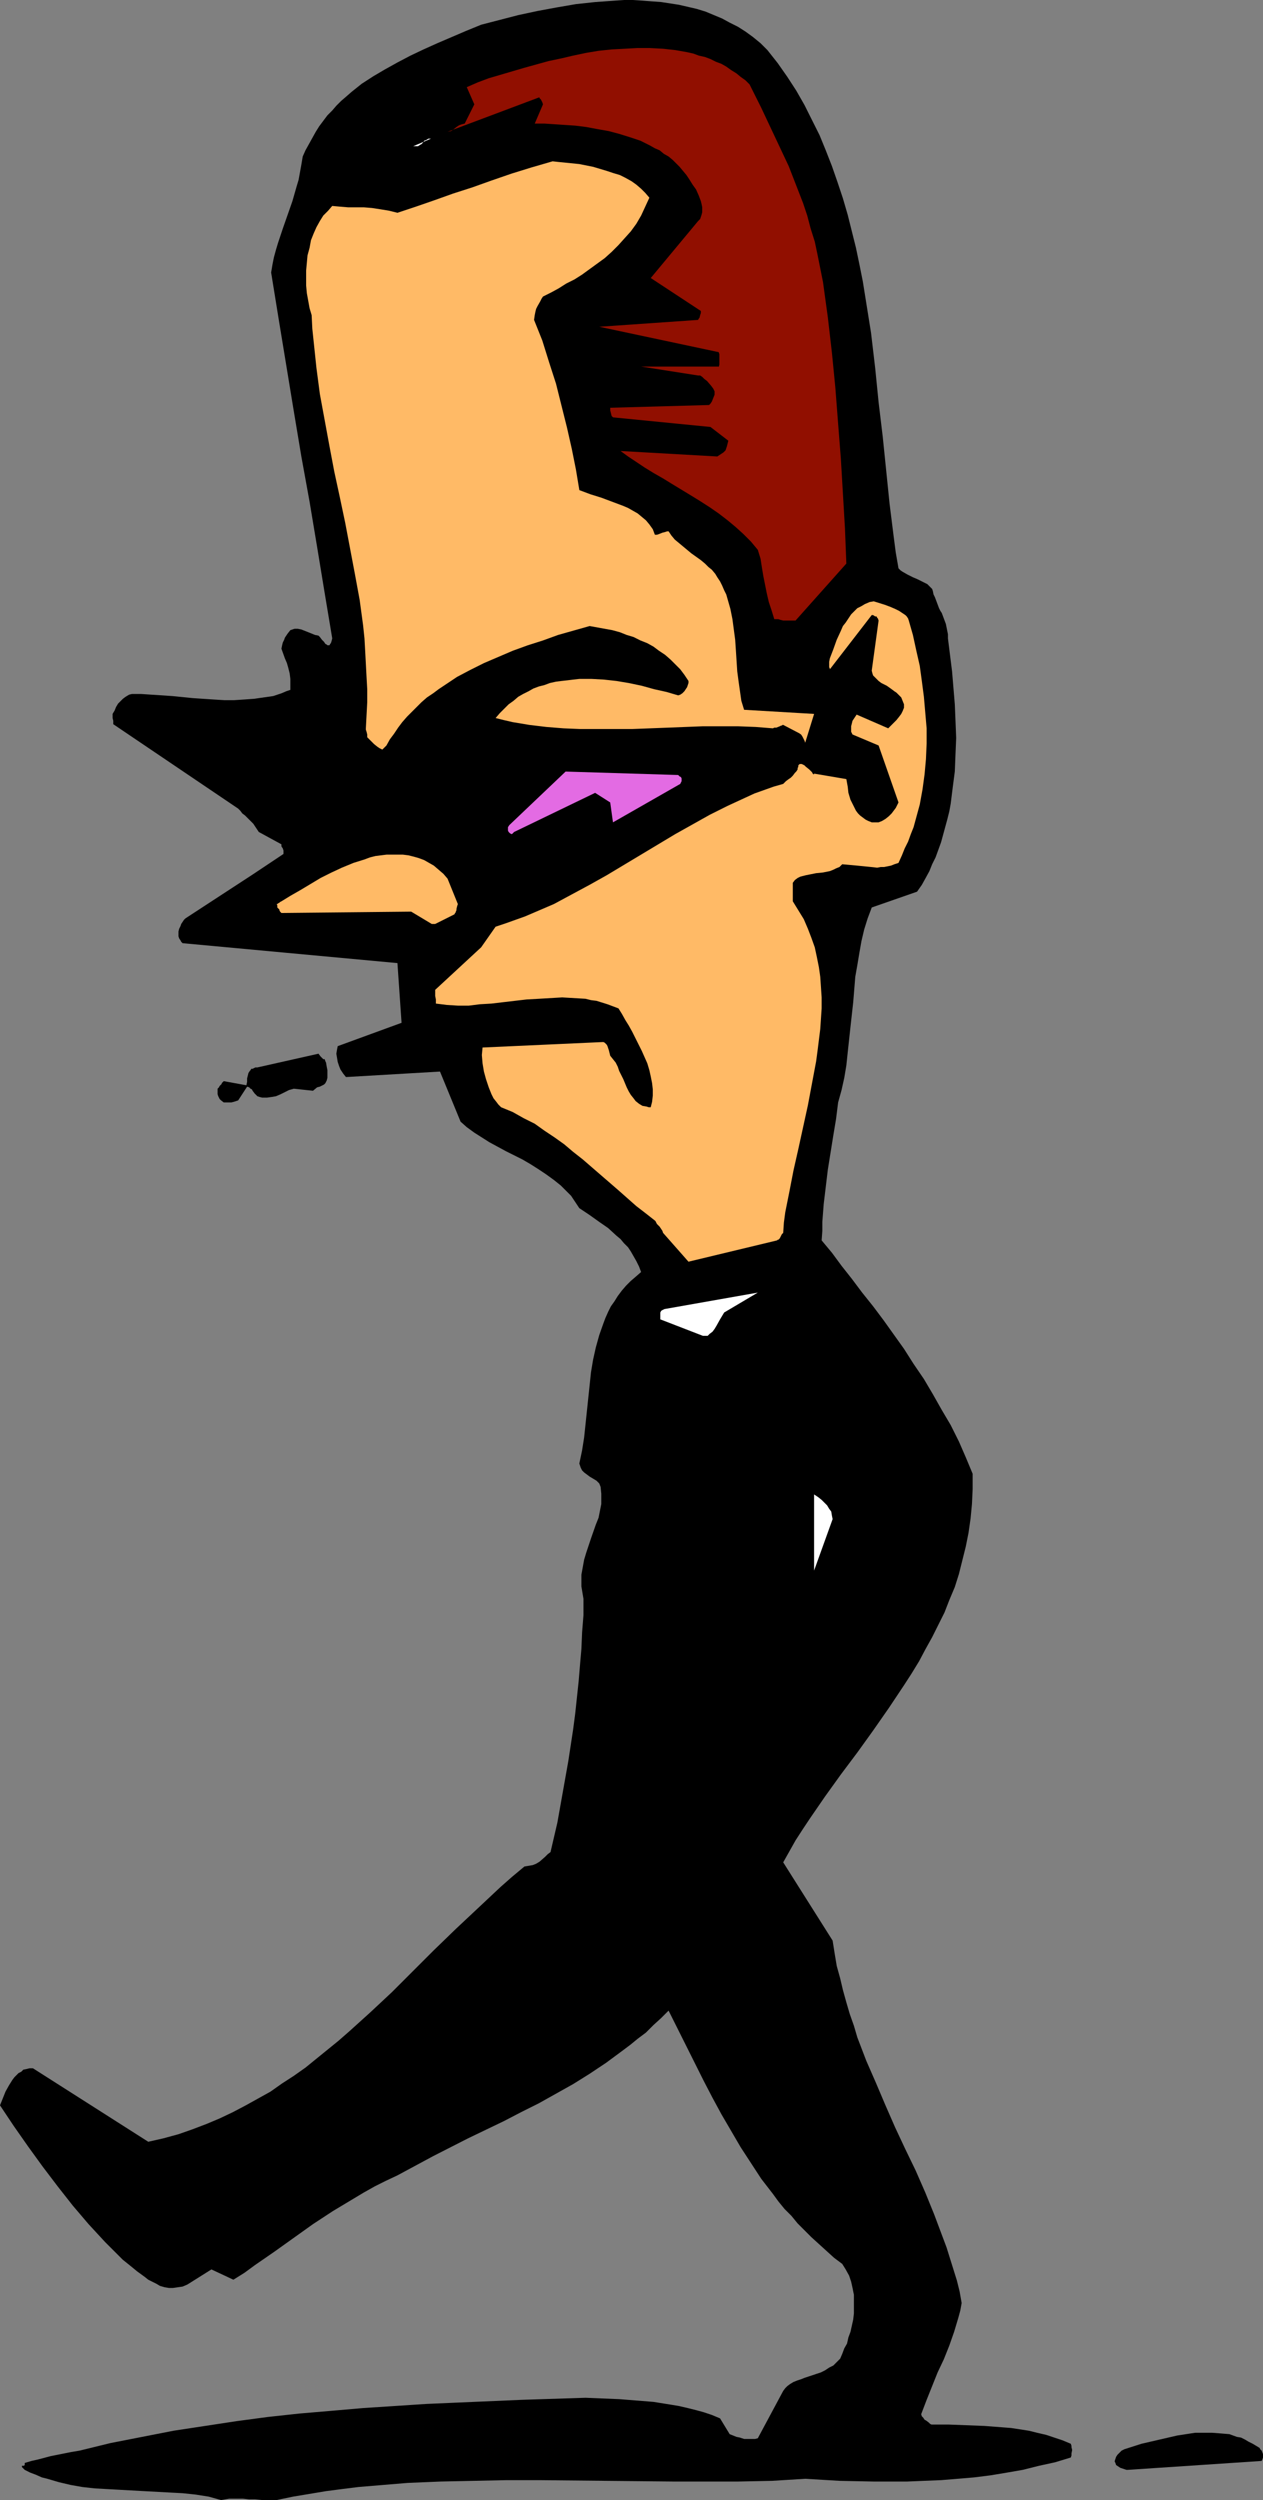
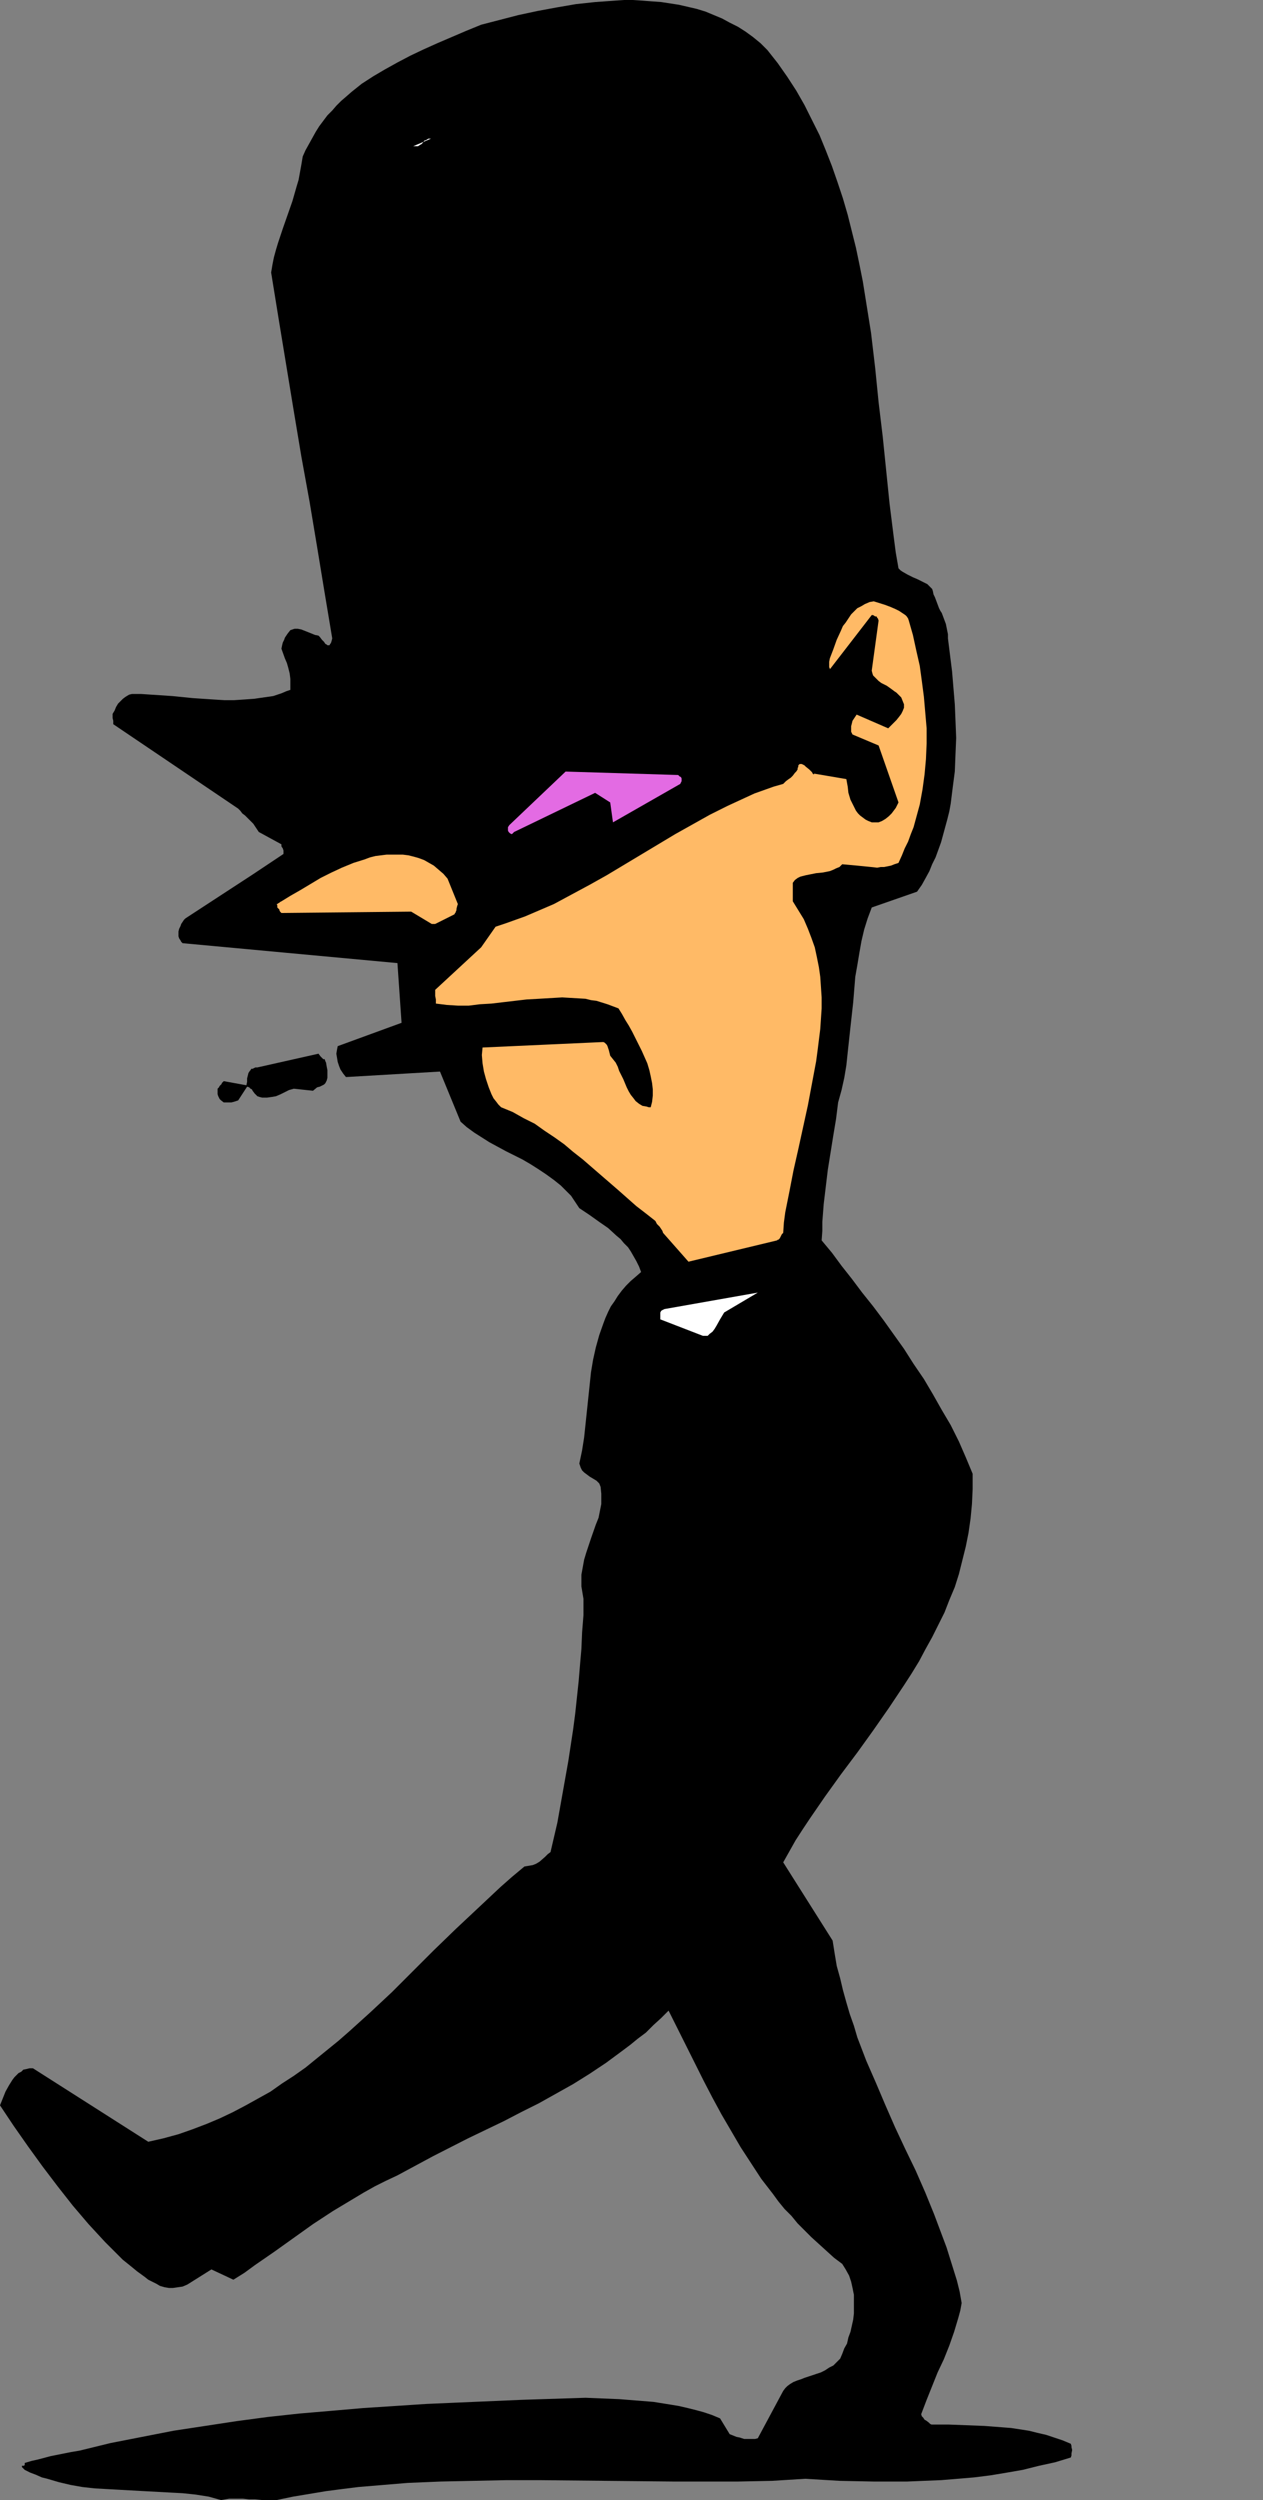
<svg xmlns="http://www.w3.org/2000/svg" xmlns:ns1="http://sodipodi.sourceforge.net/DTD/sodipodi-0.dtd" xmlns:ns2="http://www.inkscape.org/namespaces/inkscape" version="1.0" width="78.672mm" height="155.711mm" id="svg11" ns1:docname="Big Head Walking.wmf">
  <rect width="100%" height="100%" fill="#808080" stroke="none" />
  <ns1:namedview id="namedview11" pagecolor="#ffffff" bordercolor="#000000" borderopacity="0.25" ns2:showpageshadow="2" ns2:pageopacity="0.0" ns2:pagecheckerboard="0" ns2:deskcolor="#d1d1d1" ns2:document-units="mm" />
  <defs id="defs1">
    <pattern id="WMFhbasepattern" patternUnits="userSpaceOnUse" width="6" height="6" x="0" y="0" />
  </defs>
  <path style="fill:#000000;fill-opacity:1;fill-rule:evenodd;stroke:none" d="m 65.125,588.515 3.878,-0.808 3.878,-0.646 3.878,-0.646 3.717,-0.485 3.878,-0.485 3.878,-0.323 3.878,-0.323 3.878,-0.323 7.757,-0.323 7.757,-0.162 7.757,-0.162 h 7.757 l 31.35,0.323 h 7.757 7.757 l 7.918,-0.162 7.757,-0.485 8.08,0.485 7.918,0.162 h 4.04 4.04 l 3.878,-0.162 4.04,-0.162 3.878,-0.323 3.878,-0.323 3.878,-0.485 3.878,-0.646 3.717,-0.646 3.878,-0.97 3.717,-0.808 3.717,-1.131 0.162,-0.485 v -0.485 l 0.162,-0.808 -0.162,-0.646 v -0.323 l -0.162,-0.485 -1.939,-0.808 -1.939,-0.646 -1.939,-0.646 -2.101,-0.485 -1.939,-0.485 -2.101,-0.323 -2.101,-0.323 -2.101,-0.162 -4.202,-0.323 -4.202,-0.162 -4.202,-0.162 h -4.04 l -0.323,-0.162 -0.323,-0.323 -0.646,-0.485 -0.323,-0.162 -0.323,-0.485 -0.323,-0.323 -0.162,-0.485 1.293,-3.393 1.293,-3.232 1.293,-3.232 1.454,-3.07 1.293,-3.232 1.131,-3.232 0.485,-1.616 0.485,-1.616 0.485,-1.778 0.323,-1.778 -0.485,-2.747 -0.646,-2.585 -0.808,-2.585 -0.808,-2.585 -0.808,-2.585 -0.97,-2.585 -1.939,-5.171 -2.101,-5.171 -2.262,-5.171 -2.424,-5.009 -2.424,-5.171 -2.262,-5.171 -2.262,-5.333 -2.262,-5.171 -2.101,-5.494 -0.808,-2.747 -0.97,-2.747 -0.808,-2.747 -0.808,-2.909 -0.646,-2.747 -0.808,-2.909 -0.485,-2.909 -0.485,-3.07 -11.635,-18.421 1.454,-2.585 1.454,-2.585 1.778,-2.747 1.616,-2.424 3.555,-5.171 3.717,-5.171 3.878,-5.171 3.717,-5.171 3.717,-5.333 3.555,-5.333 1.778,-2.747 1.778,-2.909 1.454,-2.747 1.616,-2.909 1.454,-2.909 1.454,-2.909 1.131,-2.909 1.293,-3.07 0.97,-3.07 0.808,-3.232 0.808,-3.232 0.646,-3.232 0.485,-3.393 0.323,-3.393 0.162,-3.555 v -3.555 l -1.616,-3.878 -1.616,-3.717 -1.939,-3.878 -2.101,-3.555 -2.101,-3.717 -2.101,-3.555 -2.424,-3.555 -2.262,-3.555 -2.424,-3.393 -2.424,-3.393 -2.424,-3.232 -2.586,-3.232 -2.424,-3.232 -2.424,-3.07 -2.262,-3.07 -2.424,-2.909 0.162,-2.262 v -2.101 l 0.323,-4.201 0.485,-4.04 0.485,-4.04 1.293,-8.08 0.646,-3.878 0.485,-3.878 0.808,-2.909 0.646,-2.909 0.485,-2.909 0.323,-3.07 0.646,-5.979 0.646,-5.817 0.485,-5.979 0.485,-2.747 0.485,-2.909 0.485,-2.747 0.646,-2.747 0.808,-2.585 0.97,-2.585 10.666,-3.717 1.131,-1.616 0.808,-1.454 0.97,-1.778 0.646,-1.616 0.808,-1.616 0.646,-1.778 0.646,-1.778 0.485,-1.778 0.485,-1.778 0.485,-1.778 0.485,-1.939 0.323,-1.778 0.485,-3.878 0.485,-3.717 0.162,-4.04 0.162,-3.878 -0.162,-4.04 -0.162,-3.878 -0.323,-3.878 -0.323,-3.878 -0.485,-3.878 -0.485,-3.878 v -0.97 l -0.162,-0.808 -0.162,-0.808 -0.162,-0.808 -0.485,-1.293 -0.485,-1.293 -0.323,-0.485 -0.323,-0.646 -0.485,-1.293 -0.485,-1.293 -0.323,-0.646 -0.162,-0.808 -0.162,-0.485 -0.323,-0.323 -0.323,-0.323 -0.485,-0.485 -0.97,-0.485 -1.293,-0.646 -1.131,-0.485 -1.293,-0.646 -1.131,-0.646 -0.485,-0.323 -0.485,-0.485 -0.646,-3.717 -0.485,-3.717 -0.485,-3.878 -0.485,-3.878 -0.808,-7.918 -0.808,-7.918 -0.97,-8.08 -0.808,-8.08 -0.97,-8.241 -0.646,-4.04 -0.646,-4.04 -0.646,-4.04 -0.808,-4.04 -0.808,-3.878 -0.97,-3.878 -0.97,-3.878 -1.131,-3.878 -1.293,-3.878 -1.293,-3.717 -1.454,-3.717 -1.454,-3.555 -1.778,-3.555 -1.778,-3.555 -1.939,-3.393 -2.101,-3.232 -2.262,-3.232 -2.424,-3.07 -1.616,-1.616 -1.778,-1.454 -1.778,-1.293 -1.778,-1.131 -1.939,-0.97 -1.778,-0.97 -1.939,-0.808 -1.939,-0.808 -2.101,-0.646 -2.101,-0.485 -2.101,-0.485 -2.101,-0.323 -2.101,-0.323 -2.262,-0.162 -2.101,-0.162 L 148.995,0 h -2.101 l -2.262,0.162 -2.262,0.162 -2.262,0.162 -4.525,0.485 -4.686,0.808 -4.363,0.808 -4.525,0.97 -4.363,1.131 -4.363,1.131 -3.555,1.454 -3.394,1.454 -3.394,1.454 -3.232,1.454 -3.07,1.454 -3.07,1.616 -2.909,1.616 -2.747,1.616 -2.747,1.778 -2.424,1.939 -1.293,1.131 -1.131,0.97 -1.131,1.131 -0.97,1.131 -1.131,1.131 -0.97,1.293 -0.97,1.293 -0.808,1.293 -0.808,1.454 -0.808,1.454 -0.808,1.454 -0.646,1.454 -0.323,1.939 -0.323,1.778 -0.323,1.778 -0.485,1.616 -0.97,3.393 -2.262,6.464 -1.131,3.393 -0.485,1.616 -0.485,1.778 -0.323,1.616 -0.323,1.939 1.778,10.988 1.778,10.827 1.778,10.827 1.778,10.665 1.939,10.665 1.778,10.665 1.778,10.827 1.778,10.665 -0.162,0.646 -0.162,0.485 -0.162,0.162 -0.162,0.323 h -0.323 -0.162 l -0.162,-0.162 -0.323,-0.162 -0.323,-0.485 -0.485,-0.485 -0.485,-0.646 -0.162,-0.162 -0.162,-0.162 -0.808,-0.162 -0.808,-0.323 -0.808,-0.323 -0.808,-0.323 -0.808,-0.323 -0.808,-0.162 h -0.323 -0.485 l -0.485,0.162 -0.485,0.162 -0.646,0.808 -0.323,0.485 -0.323,0.485 -0.162,0.485 -0.323,0.646 -0.162,0.646 -0.162,0.808 0.808,2.262 0.485,1.131 0.323,1.131 0.323,1.293 0.162,1.293 v 1.293 1.293 l -0.97,0.323 -1.131,0.485 -1.939,0.646 -2.262,0.323 -2.262,0.323 -2.262,0.162 -2.424,0.162 h -2.262 l -2.586,-0.162 -4.848,-0.323 -4.848,-0.485 -4.848,-0.323 -2.424,-0.162 h -2.262 l -0.646,0.162 -0.808,0.485 -0.646,0.485 -0.485,0.485 -0.646,0.646 -0.485,0.808 -0.323,0.808 -0.485,0.808 v 0.323 0.646 l 0.162,0.646 v 0.808 l 29.411,19.876 0.485,0.485 0.485,0.646 0.646,0.485 0.646,0.646 0.646,0.646 0.646,0.646 0.646,0.97 0.646,0.97 v 0 l 5.333,2.909 v 0.485 l 0.323,0.485 0.162,0.485 v 0.485 0.323 l -7.272,4.848 -15.352,10.019 -0.485,0.323 -0.323,0.323 -0.323,0.485 -0.323,0.485 -0.162,0.485 -0.323,0.646 -0.162,0.646 v 0.485 0.485 0.162 l 0.162,0.485 0.323,0.485 0.162,0.323 0.323,0.323 50.581,4.686 0.97,14.058 -15.029,5.494 -0.162,0.808 -0.162,0.97 0.162,0.97 0.162,0.97 0.323,0.97 0.323,0.808 0.646,0.97 0.646,0.808 22.139,-1.293 4.848,11.796 1.454,1.293 1.778,1.293 1.778,1.131 1.778,1.131 3.878,2.101 3.878,1.939 1.939,1.131 1.778,1.131 1.939,1.293 1.778,1.293 1.616,1.293 1.616,1.616 0.808,0.808 0.646,0.97 0.646,0.97 0.646,0.97 2.424,1.616 2.262,1.616 2.101,1.454 1.939,1.778 0.97,0.808 0.808,0.97 0.97,0.97 0.646,0.97 0.646,1.131 0.646,1.131 0.646,1.293 0.485,1.293 -1.293,1.131 -1.131,0.97 -1.131,1.131 -0.97,1.131 -0.97,1.293 -0.808,1.293 -0.808,1.131 -0.646,1.293 -0.646,1.454 -0.485,1.293 -0.97,2.747 -0.808,2.909 -0.646,2.909 -0.485,2.909 -0.323,3.07 -0.323,3.07 -0.323,3.07 -0.646,6.14 -0.485,3.07 -0.646,3.07 0.162,0.485 0.162,0.485 0.162,0.323 0.162,0.323 0.485,0.485 0.646,0.485 0.646,0.485 0.808,0.485 0.808,0.485 0.646,0.646 0.323,0.808 0.162,1.616 v 0.97 1.454 l -0.323,1.616 -0.323,1.616 -0.646,1.616 -1.131,3.232 -1.131,3.393 -0.485,1.616 -0.323,1.778 -0.323,1.778 v 1.939 0.808 l 0.162,0.97 0.162,0.97 0.162,0.97 v 3.878 l -0.323,4.04 -0.162,3.878 -0.323,3.717 -0.323,3.878 -0.808,7.595 -0.485,3.717 -1.131,7.433 -1.293,7.272 -1.293,7.272 -1.616,6.948 -0.646,0.485 -0.646,0.646 -1.293,1.131 -0.808,0.485 -0.808,0.323 -0.97,0.162 -0.97,0.162 -2.909,2.424 -2.747,2.424 -5.333,5.009 -5.171,4.848 -5.171,5.009 -5.01,5.009 -4.848,4.848 -5.01,4.686 -5.01,4.525 -2.586,2.262 -2.586,2.101 -2.586,2.101 -2.586,2.101 -2.747,1.939 -2.747,1.778 -2.747,1.939 -2.909,1.616 -2.909,1.616 -3.07,1.616 -3.07,1.454 -3.07,1.293 -3.394,1.293 -3.232,1.131 -3.555,0.97 -3.555,0.808 L 7.757,486.874 H 6.949 l -0.646,0.162 -0.808,0.162 -0.485,0.485 -0.646,0.323 -0.485,0.485 -0.485,0.485 -0.485,0.646 -0.808,1.293 -0.808,1.454 -0.646,1.616 L 0,495.6 l 3.232,4.848 3.394,4.848 3.394,4.686 3.555,4.686 3.555,4.525 3.717,4.363 1.939,2.101 1.939,2.101 2.101,2.101 2.101,2.101 1.616,1.293 1.778,1.454 1.778,1.293 0.808,0.646 0.97,0.485 0.97,0.485 0.808,0.485 1.131,0.323 0.97,0.162 h 0.97 l 1.131,-0.162 1.131,-0.162 1.131,-0.485 5.656,-3.555 5.171,2.424 2.586,-1.616 2.424,-1.778 4.686,-3.232 4.525,-3.232 4.525,-3.232 4.686,-3.07 2.424,-1.454 2.424,-1.454 2.424,-1.454 2.586,-1.454 2.586,-1.293 2.747,-1.293 4.202,-2.262 4.202,-2.262 8.242,-4.201 8.403,-4.04 4.04,-2.101 4.202,-2.101 4.04,-2.262 4.04,-2.262 3.878,-2.424 3.878,-2.585 3.717,-2.747 1.939,-1.454 1.778,-1.454 1.939,-1.454 1.778,-1.778 1.778,-1.616 1.778,-1.778 2.101,4.201 2.101,4.201 4.04,8.08 2.101,4.04 2.101,3.878 2.262,3.878 2.262,3.878 2.424,3.717 2.424,3.717 2.747,3.555 1.293,1.778 1.454,1.778 1.616,1.616 1.454,1.778 1.616,1.616 1.616,1.616 1.778,1.616 1.778,1.616 1.778,1.616 1.939,1.454 0.808,1.293 0.808,1.454 0.485,1.454 0.323,1.454 0.323,1.616 v 1.454 1.454 1.454 l -0.162,1.454 -0.323,1.454 -0.323,1.454 -0.485,1.293 -0.323,1.454 -0.646,1.131 -0.485,1.293 -0.485,1.131 -0.808,0.808 -0.808,0.808 -0.97,0.485 -0.97,0.646 -0.97,0.485 -0.97,0.323 -1.939,0.646 -0.97,0.323 -0.808,0.323 -0.97,0.323 -0.808,0.323 -0.808,0.485 -0.646,0.485 -0.485,0.485 -0.485,0.646 -5.979,11.15 -0.646,0.162 h -0.97 -0.808 -0.808 l -0.97,-0.323 -0.808,-0.162 -0.808,-0.323 -0.808,-0.323 -2.262,-3.717 -1.939,-0.808 -1.939,-0.646 -1.778,-0.485 -1.939,-0.485 -2.101,-0.485 -1.939,-0.323 -4.04,-0.646 -4.04,-0.323 -4.04,-0.323 -4.04,-0.162 -3.878,-0.162 -15.029,0.485 -15.029,0.646 -7.434,0.323 -7.434,0.485 -7.434,0.485 -7.434,0.646 -7.595,0.646 -7.434,0.808 -7.272,0.97 -7.434,1.131 -7.434,1.131 -7.434,1.454 -7.434,1.454 -7.272,1.778 -1.939,0.323 -1.616,0.323 -1.616,0.323 -1.616,0.323 -3.07,0.808 -1.454,0.323 -1.616,0.485 v 0.162 0.323 l -0.162,0.162 H 5.333 5.171 v 0.162 0 0.162 l 0.162,0.162 0.162,0.162 0.323,0.323 1.293,0.646 1.293,0.485 1.454,0.646 1.293,0.323 2.747,0.808 2.747,0.646 2.747,0.485 2.909,0.323 2.909,0.162 2.909,0.162 5.818,0.323 5.979,0.323 3.07,0.162 3.07,0.323 3.07,0.485 2.909,0.808 0.97,-0.162 0.97,-0.162 h 1.616 1.616 l 1.454,0.162 h 1.454 l 1.616,0.162 h 1.616 0.97 z" id="path1" />
-   <path style="fill:#000000;fill-opacity:1;fill-rule:evenodd;stroke:none" d="m 265.508,581.405 31.512,-2.101 0.162,-0.323 0.162,-0.485 v -0.323 -0.485 l -0.323,-0.808 -0.323,-0.323 -0.162,-0.323 -0.808,-0.485 -0.808,-0.485 -0.97,-0.485 -0.808,-0.485 -0.97,-0.485 -0.97,-0.162 -1.778,-0.646 -1.939,-0.162 -2.101,-0.162 h -1.939 -2.101 l -2.101,0.323 -2.101,0.323 -2.101,0.485 -2.101,0.485 -4.202,0.97 -4.04,1.293 -0.646,0.323 -0.323,0.323 -0.323,0.323 -0.323,0.323 -0.323,0.485 -0.162,0.485 -0.162,0.485 v 0.162 l 0.162,0.323 0.162,0.485 0.485,0.323 0.485,0.323 0.485,0.162 0.485,0.162 0.485,0.162 z" id="path2" />
-   <path style="fill:#ffffff;fill-opacity:1;fill-rule:evenodd;stroke:none" d="m 191.657,369.72 4.363,-12.119 -0.162,-0.808 -0.162,-0.97 -0.485,-0.646 -0.485,-0.808 -0.646,-0.646 -0.646,-0.646 -0.808,-0.646 -0.97,-0.646 z" id="path3" />
  <path style="fill:#ffffff;fill-opacity:1;fill-rule:evenodd;stroke:none" d="m 166.609,314.456 0.485,-0.485 0.646,-0.485 0.485,-0.646 0.485,-0.808 0.808,-1.454 0.97,-1.616 7.918,-4.686 -21.978,3.878 -0.323,0.162 -0.323,0.162 -0.162,0.162 -0.162,0.323 v 0.323 0.323 0.97 l 10.019,3.878 z" id="path4" />
  <path style="fill:#ffba66;fill-opacity:1;fill-rule:evenodd;stroke:none" d="m 162.084,297.004 20.846,-5.009 0.162,-0.162 h 0.162 l 0.323,-0.323 0.323,-0.646 0.162,-0.323 0.323,-0.323 0.162,-2.424 0.323,-2.424 0.485,-2.424 0.485,-2.424 0.97,-5.009 1.131,-5.009 2.262,-10.342 0.97,-5.171 0.97,-5.171 0.323,-2.424 0.323,-2.585 0.323,-2.585 0.162,-2.424 0.162,-2.424 v -2.585 l -0.162,-2.424 -0.162,-2.424 -0.323,-2.262 -0.485,-2.424 -0.485,-2.262 -0.808,-2.262 -0.808,-2.101 -0.97,-2.262 -1.293,-2.101 -1.293,-2.101 v -4.363 l 0.485,-0.646 0.646,-0.485 0.646,-0.323 0.646,-0.162 0.646,-0.162 0.808,-0.162 1.616,-0.323 1.616,-0.162 1.616,-0.323 0.808,-0.323 0.646,-0.323 0.808,-0.323 0.646,-0.646 1.778,0.162 1.778,0.162 1.616,0.162 1.616,0.162 1.454,0.162 0.808,-0.162 h 0.808 l 0.808,-0.162 0.808,-0.162 0.808,-0.323 0.97,-0.323 0.808,-1.778 0.646,-1.616 0.808,-1.616 0.646,-1.778 0.646,-1.616 0.485,-1.778 0.485,-1.778 0.485,-1.778 0.323,-1.778 0.323,-1.778 0.485,-3.555 0.323,-3.555 0.162,-3.717 v -3.555 l -0.323,-3.717 -0.323,-3.717 -0.485,-3.717 -0.485,-3.555 -0.808,-3.555 -0.808,-3.717 -0.97,-3.393 -0.162,-0.485 -0.323,-0.485 -0.323,-0.323 -0.485,-0.323 -0.97,-0.646 -0.97,-0.485 -1.131,-0.485 -1.293,-0.485 -2.586,-0.808 -0.97,0.162 -1.131,0.485 -0.808,0.485 -0.97,0.485 -0.808,0.808 -0.646,0.646 -0.646,0.97 -0.646,0.97 -0.646,0.808 -0.485,1.131 -0.97,2.101 -0.808,2.262 -0.808,2.101 -0.162,0.808 v 0.808 0.323 0.162 l 0.162,0.323 v 0.162 l 9.858,-12.766 h 0.323 l 0.485,0.323 h 0.323 l 0.162,0.323 0.162,0.162 0.162,0.485 -1.616,11.796 0.162,0.646 0.162,0.485 0.485,0.485 0.485,0.485 0.323,0.323 0.646,0.485 1.293,0.646 1.131,0.808 0.646,0.485 0.485,0.323 0.646,0.646 0.485,0.485 0.323,0.808 0.323,0.808 v 0.808 l -0.323,0.808 -0.323,0.646 -0.485,0.646 -0.646,0.808 -0.485,0.485 -0.808,0.808 -0.646,0.646 -7.434,-3.232 -0.323,0.485 -0.323,0.485 -0.323,0.485 -0.162,0.646 -0.162,0.646 v 0.646 0.646 l 0.323,0.646 6.141,2.585 4.686,13.412 -0.323,0.646 -0.323,0.646 -0.485,0.646 -0.485,0.646 -0.646,0.646 -0.808,0.646 -0.808,0.485 -0.808,0.323 h -1.616 l -0.808,-0.323 -0.646,-0.323 -0.646,-0.485 -0.646,-0.485 -0.485,-0.485 -0.485,-0.646 -0.646,-1.293 -0.646,-1.293 -0.485,-1.616 -0.162,-1.454 -0.323,-1.778 -7.595,-1.293 v 0.162 h -0.162 l -0.162,-0.162 -0.162,-0.323 -0.646,-0.646 -0.808,-0.646 -0.323,-0.323 -0.323,-0.162 -0.323,-0.162 h -0.323 -0.162 l -0.323,0.323 v 0.162 0.162 l -0.162,0.323 v 0.323 l -0.323,0.485 -0.323,0.323 -0.485,0.646 -0.485,0.485 -0.485,0.323 -0.646,0.485 -0.646,0.646 -2.262,0.646 -2.262,0.808 -2.262,0.808 -2.101,0.97 -4.202,1.939 -4.202,2.101 -4.04,2.262 -4.04,2.262 -8.08,4.848 -8.08,4.848 -4.04,2.262 -4.202,2.262 -4.202,2.262 -2.262,0.97 -2.262,0.97 -2.262,0.97 -2.262,0.808 -2.262,0.808 -2.424,0.808 -3.394,4.848 -10.827,10.019 v 1.454 l 0.162,0.808 v 0.97 l 1.293,0.162 1.293,0.162 2.586,0.162 h 2.586 l 2.586,-0.323 2.747,-0.162 2.747,-0.323 5.494,-0.646 2.909,-0.162 2.747,-0.162 2.747,-0.162 2.747,0.162 2.747,0.162 1.293,0.323 1.293,0.162 2.586,0.808 1.293,0.485 1.293,0.485 0.808,1.293 0.808,1.454 0.808,1.293 0.808,1.454 1.454,2.909 0.808,1.616 0.646,1.454 0.646,1.454 0.485,1.616 0.323,1.454 0.323,1.616 0.162,1.454 v 1.454 l -0.162,1.454 -0.323,1.293 h -0.485 l -0.485,-0.162 -0.97,-0.162 -0.808,-0.485 -0.808,-0.646 -0.485,-0.646 -0.646,-0.808 -0.485,-0.808 -0.485,-0.97 -0.808,-1.939 -0.97,-1.939 -0.323,-0.97 -0.485,-0.97 -0.646,-0.808 -0.646,-0.808 -0.162,-0.646 -0.162,-0.646 -0.162,-0.485 -0.162,-0.485 -0.162,-0.323 -0.323,-0.323 -0.162,-0.162 -0.323,-0.162 -28.442,1.293 v 0 l -0.162,1.778 0.162,1.939 0.323,1.939 0.485,1.778 0.646,1.939 0.323,0.808 0.323,0.808 0.485,0.97 0.646,0.808 0.485,0.646 0.646,0.646 2.747,1.131 2.586,1.454 2.586,1.293 2.262,1.616 2.424,1.616 2.262,1.616 2.101,1.778 2.262,1.778 8.403,7.272 4.202,3.717 2.101,1.616 2.262,1.778 0.162,0.162 0.162,0.323 0.162,0.323 0.323,0.323 0.323,0.323 0.323,0.485 0.323,0.485 0.162,0.485 z" id="path5" />
  <path style="fill:#000000;fill-opacity:1;fill-rule:evenodd;stroke:none" d="m 52.681,259.515 h 0.97 0.808 l 0.646,-0.162 0.485,-0.162 0.485,-0.162 2.101,-3.232 0.485,0.162 0.323,0.323 0.323,0.162 0.162,0.323 0.485,0.646 0.323,0.323 0.323,0.323 0.485,0.162 0.646,0.162 h 1.131 l 1.131,-0.162 0.97,-0.162 1.131,-0.485 0.97,-0.485 0.97,-0.485 1.131,-0.323 4.525,0.485 0.97,-0.808 0.646,-0.162 0.646,-0.323 0.323,-0.162 0.323,-0.323 0.162,-0.323 0.162,-0.323 0.162,-0.646 v -0.808 -0.97 l -0.162,-0.808 -0.162,-0.97 -0.162,-0.323 -0.162,-0.485 h -0.323 l -0.323,-0.323 -0.323,-0.323 -0.485,-0.646 -14.382,3.232 h -0.485 l -0.323,0.162 -0.323,0.162 h -0.323 l -0.162,0.323 -0.162,0.162 -0.323,0.485 -0.162,0.646 -0.162,0.646 v 0.808 l -0.162,0.808 -5.333,-0.97 -0.323,0.323 -0.162,0.162 v 0.162 l -0.485,0.485 -0.162,0.323 -0.323,0.323 v 0.646 0.646 l 0.162,0.485 0.162,0.323 0.162,0.323 0.323,0.323 z" id="path6" />
  <path style="fill:#ffba66;fill-opacity:1;fill-rule:evenodd;stroke:none" d="m 102.454,217.502 4.525,-2.262 0.162,-0.323 0.162,-0.162 v -0.162 l 0.162,-0.323 v -0.323 l 0.162,-0.646 0.162,-0.485 -2.424,-5.979 -0.97,-1.131 -1.131,-0.97 -1.131,-0.97 -1.131,-0.646 -1.131,-0.646 -1.293,-0.485 -1.131,-0.323 -1.293,-0.323 -1.293,-0.162 h -1.293 -1.131 -1.454 l -1.293,0.162 -1.293,0.162 -1.293,0.323 -1.293,0.485 -2.586,0.808 -2.747,1.131 -2.424,1.131 -2.586,1.293 -2.424,1.454 -2.424,1.454 -2.262,1.293 -2.101,1.293 -0.323,0.162 -0.162,0.162 -0.323,0.162 -0.162,0.162 h -0.162 l 0.162,0.323 v 0.162 0.323 0 l 0.162,0.162 v 0 l 0.162,0.162 0.162,0.162 v 0.162 l 0.162,0.323 0.323,0.323 30.542,-0.323 4.848,2.909 z" id="path7" />
  <path style="fill:#e36be3;fill-opacity:1;fill-rule:evenodd;stroke:none" d="m 121.038,195.848 19.069,-9.211 3.555,2.262 0.646,4.686 15.837,-9.049 0.162,-0.323 0.162,-0.323 v -0.162 -0.323 -0.162 l -0.162,-0.323 -0.323,-0.162 -0.323,-0.323 -26.502,-0.808 -13.251,12.604 -0.323,0.485 v 0.323 0.485 l 0.162,0.323 0.323,0.323 0.323,0.162 h 0.162 l 0.162,-0.162 0.162,-0.162 z" id="path8" />
-   <path style="fill:#ffba66;fill-opacity:1;fill-rule:evenodd;stroke:none" d="m 90.981,175.488 0.808,-1.454 0.97,-1.293 0.97,-1.454 0.97,-1.293 1.131,-1.293 1.131,-1.131 1.131,-1.131 1.131,-1.131 1.293,-1.131 1.454,-0.97 1.293,-0.97 1.454,-0.97 2.909,-1.939 3.07,-1.616 3.232,-1.616 3.394,-1.454 3.394,-1.454 3.555,-1.293 3.555,-1.131 3.555,-1.293 7.434,-2.101 1.778,0.323 1.778,0.323 1.778,0.323 1.778,0.485 1.616,0.646 1.616,0.485 1.616,0.808 1.616,0.646 1.454,0.808 1.293,0.97 1.454,0.97 1.293,1.131 1.131,1.131 1.131,1.131 0.97,1.293 0.97,1.454 v 0.485 l -0.162,0.485 -0.162,0.485 -0.323,0.485 -0.323,0.485 -0.485,0.485 -0.485,0.323 -0.485,0.162 -2.747,-0.808 -2.909,-0.646 -2.909,-0.808 -3.07,-0.646 -2.909,-0.485 -2.909,-0.323 -2.909,-0.162 h -2.909 l -1.454,0.162 -1.293,0.162 -1.454,0.162 -1.293,0.162 -1.454,0.323 -1.293,0.485 -1.293,0.323 -1.293,0.485 -1.131,0.646 -1.293,0.646 -1.131,0.646 -1.131,0.97 -1.131,0.808 -0.97,0.97 -1.131,1.131 -0.97,1.131 1.939,0.485 2.101,0.485 3.878,0.646 4.04,0.485 4.04,0.323 3.878,0.162 h 4.202 4.04 4.04 l 8.403,-0.323 8.242,-0.323 h 4.04 4.202 l 4.202,0.162 4.04,0.323 0.323,-0.162 h 0.485 l 0.808,-0.323 0.323,-0.162 h 0.162 l 0.162,-0.162 h 0.162 l 3.717,1.939 0.485,0.323 0.323,0.485 0.162,0.323 0.162,0.323 0.162,0.323 0.162,0.485 2.101,-6.787 -16.483,-0.97 -0.646,-2.101 -0.323,-2.262 -0.323,-2.262 -0.323,-2.424 -0.323,-5.009 -0.162,-2.424 -0.323,-2.424 -0.323,-2.424 -0.485,-2.424 -0.646,-2.262 -0.323,-1.131 -0.485,-0.97 -0.485,-1.131 -0.485,-0.97 -0.646,-0.97 -0.485,-0.808 -0.808,-0.97 -0.808,-0.646 -0.808,-0.808 -0.97,-0.808 -1.131,-0.808 -1.131,-0.808 -0.97,-0.808 -0.97,-0.808 -0.97,-0.808 -0.97,-0.808 -0.808,-0.97 -0.646,-0.97 h -0.323 l -0.485,0.162 -0.646,0.162 -0.808,0.323 -0.485,0.162 h -0.485 l -0.485,-1.293 -0.808,-1.131 -0.808,-0.97 -0.97,-0.808 -0.97,-0.808 -1.131,-0.646 -1.131,-0.646 -1.131,-0.485 -2.586,-0.97 -2.586,-0.97 -2.586,-0.808 -1.293,-0.485 -1.293,-0.485 -0.808,-4.848 -0.97,-4.848 -1.131,-5.009 -1.293,-5.171 -1.293,-5.171 -1.616,-5.009 -1.616,-5.171 -0.97,-2.424 -0.97,-2.424 0.162,-1.131 0.162,-0.808 0.162,-0.646 0.323,-0.646 0.646,-1.131 0.323,-0.646 0.323,-0.485 1.939,-0.97 1.778,-0.97 1.778,-1.131 1.939,-0.97 1.778,-1.131 1.778,-1.293 1.778,-1.293 1.778,-1.293 1.616,-1.454 1.616,-1.616 1.454,-1.616 1.454,-1.616 1.293,-1.778 1.131,-1.939 0.97,-2.101 0.97,-2.101 -0.97,-1.131 -0.97,-0.97 -1.131,-0.97 -1.131,-0.808 -1.454,-0.808 -1.293,-0.646 -1.616,-0.485 -1.454,-0.485 -1.616,-0.485 -1.616,-0.485 -3.232,-0.646 -3.232,-0.323 -1.616,-0.162 -1.454,-0.162 -5.01,1.454 -4.686,1.454 -4.686,1.616 -4.525,1.616 -4.525,1.454 -4.525,1.616 -4.202,1.454 -4.363,1.454 L 91.627,49.608 89.688,49.285 87.587,48.962 85.648,48.801 h -1.939 -1.778 l -1.939,-0.162 -1.778,-0.162 -0.97,1.131 -1.131,1.131 -0.808,1.293 -0.808,1.454 -0.646,1.454 -0.646,1.616 -0.323,1.778 -0.485,1.778 -0.162,1.778 -0.162,1.778 v 1.778 1.778 l 0.162,1.778 0.323,1.778 0.323,1.778 0.485,1.616 0.162,3.232 0.323,3.07 0.323,3.07 0.323,3.07 0.808,6.14 1.131,6.14 1.131,6.14 1.131,5.979 1.293,5.979 1.293,6.14 1.131,5.979 1.131,5.979 1.131,6.14 0.808,5.979 0.323,3.07 0.162,2.909 0.162,3.07 0.162,3.07 0.162,2.909 v 3.07 l -0.162,3.07 -0.162,3.07 v 0 0.323 l 0.162,0.485 0.162,0.646 v 0.323 0.323 l 0.485,0.485 0.323,0.323 0.808,0.808 0.808,0.646 0.485,0.323 0.646,0.323 z" id="path9" />
-   <path style="fill:#910f00;fill-opacity:1;fill-rule:evenodd;stroke:none" d="m 184.385,146.078 h 2.909 l 11.958,-13.412 -0.323,-8.241 -0.485,-8.241 -0.485,-8.241 -0.646,-8.241 -0.646,-8.403 -0.808,-8.241 -0.97,-8.403 -1.131,-8.241 -0.646,-3.232 -0.646,-3.232 -0.646,-3.07 -0.97,-3.07 -0.808,-3.07 -0.97,-2.909 -1.131,-2.909 -1.131,-2.909 -1.131,-2.909 -1.293,-2.747 -2.586,-5.494 -2.586,-5.494 -2.747,-5.494 -0.97,-0.97 -1.131,-0.808 -0.97,-0.808 -1.293,-0.808 -1.131,-0.808 -1.131,-0.646 -1.293,-0.485 -1.293,-0.646 -1.293,-0.485 -1.454,-0.323 -1.293,-0.485 -1.454,-0.323 -2.747,-0.485 -2.909,-0.323 -3.07,-0.162 h -3.07 l -2.909,0.162 -3.07,0.162 -3.07,0.323 -2.909,0.485 -3.07,0.646 -2.747,0.646 -3.07,0.646 -2.909,0.808 -2.909,0.808 -2.747,0.808 -2.747,0.808 -2.747,0.808 -2.586,0.97 -2.586,1.131 1.778,4.04 -2.262,4.525 -0.646,0.162 -0.485,0.162 -0.323,0.162 -0.485,0.323 -0.808,0.646 -0.485,0.323 -0.808,0.162 v 0 l 21.493,-8.08 v 0 h 0.162 v 0.162 l 0.162,0.162 0.162,0.162 0.162,0.323 0.162,0.323 0.162,0.485 -1.939,4.525 h 2.262 l 2.424,0.162 2.424,0.162 2.424,0.162 2.586,0.323 2.586,0.485 2.747,0.485 2.424,0.646 2.586,0.808 2.424,0.808 2.262,1.131 1.131,0.646 1.131,0.485 0.97,0.808 1.131,0.646 0.97,0.808 0.808,0.808 0.808,0.808 0.808,0.97 0.808,0.97 0.646,0.97 0.808,1.293 0.808,1.131 0.646,1.454 0.485,1.293 0.162,0.646 0.162,0.808 v 0.485 0.646 l -0.162,0.646 -0.162,0.485 -0.162,0.485 -0.485,0.485 -11.15,13.412 11.797,7.756 v 0.485 l -0.162,0.485 -0.162,0.646 -0.162,0.162 -0.162,0.323 -23.27,1.616 28.118,5.979 0.162,0.485 v 0.485 0.646 0.808 0.485 l -0.162,0.646 v -0.162 h -18.261 l 13.413,2.101 h 0.485 l 0.485,0.323 0.485,0.485 0.646,0.485 0.97,1.131 0.485,0.646 0.323,0.646 v 0.808 l -0.323,0.808 -0.323,0.808 -0.323,0.485 -0.323,0.323 -23.27,0.646 v 0.646 l 0.162,0.646 0.162,0.646 0.162,0.162 0.162,0.162 22.947,2.262 4.202,3.232 -0.162,0.646 -0.162,0.646 -0.162,0.485 -0.162,0.485 -0.485,0.485 -0.485,0.323 -0.485,0.323 -0.485,0.323 -22.786,-1.293 1.778,1.293 1.939,1.293 1.939,1.293 2.101,1.293 2.262,1.293 2.101,1.293 4.525,2.747 2.101,1.293 2.262,1.454 2.101,1.454 2.101,1.616 1.939,1.616 1.778,1.616 1.778,1.778 1.616,1.939 0.646,2.101 0.323,2.101 0.323,1.939 0.808,4.04 0.485,2.101 0.646,1.939 0.646,2.101 h 0.97 l 0.485,0.162 z" id="path10" />
  <path style="fill:#ffffff;fill-opacity:1;fill-rule:evenodd;stroke:none" d="m 97.768,34.419 h 0.646 l 0.485,-0.323 0.323,-0.162 0.323,-0.323 0.323,-0.485 0.485,-0.162 0.485,-0.323 h 0.323 0.323 l -4.202,1.778 z" id="path11" />
</svg>